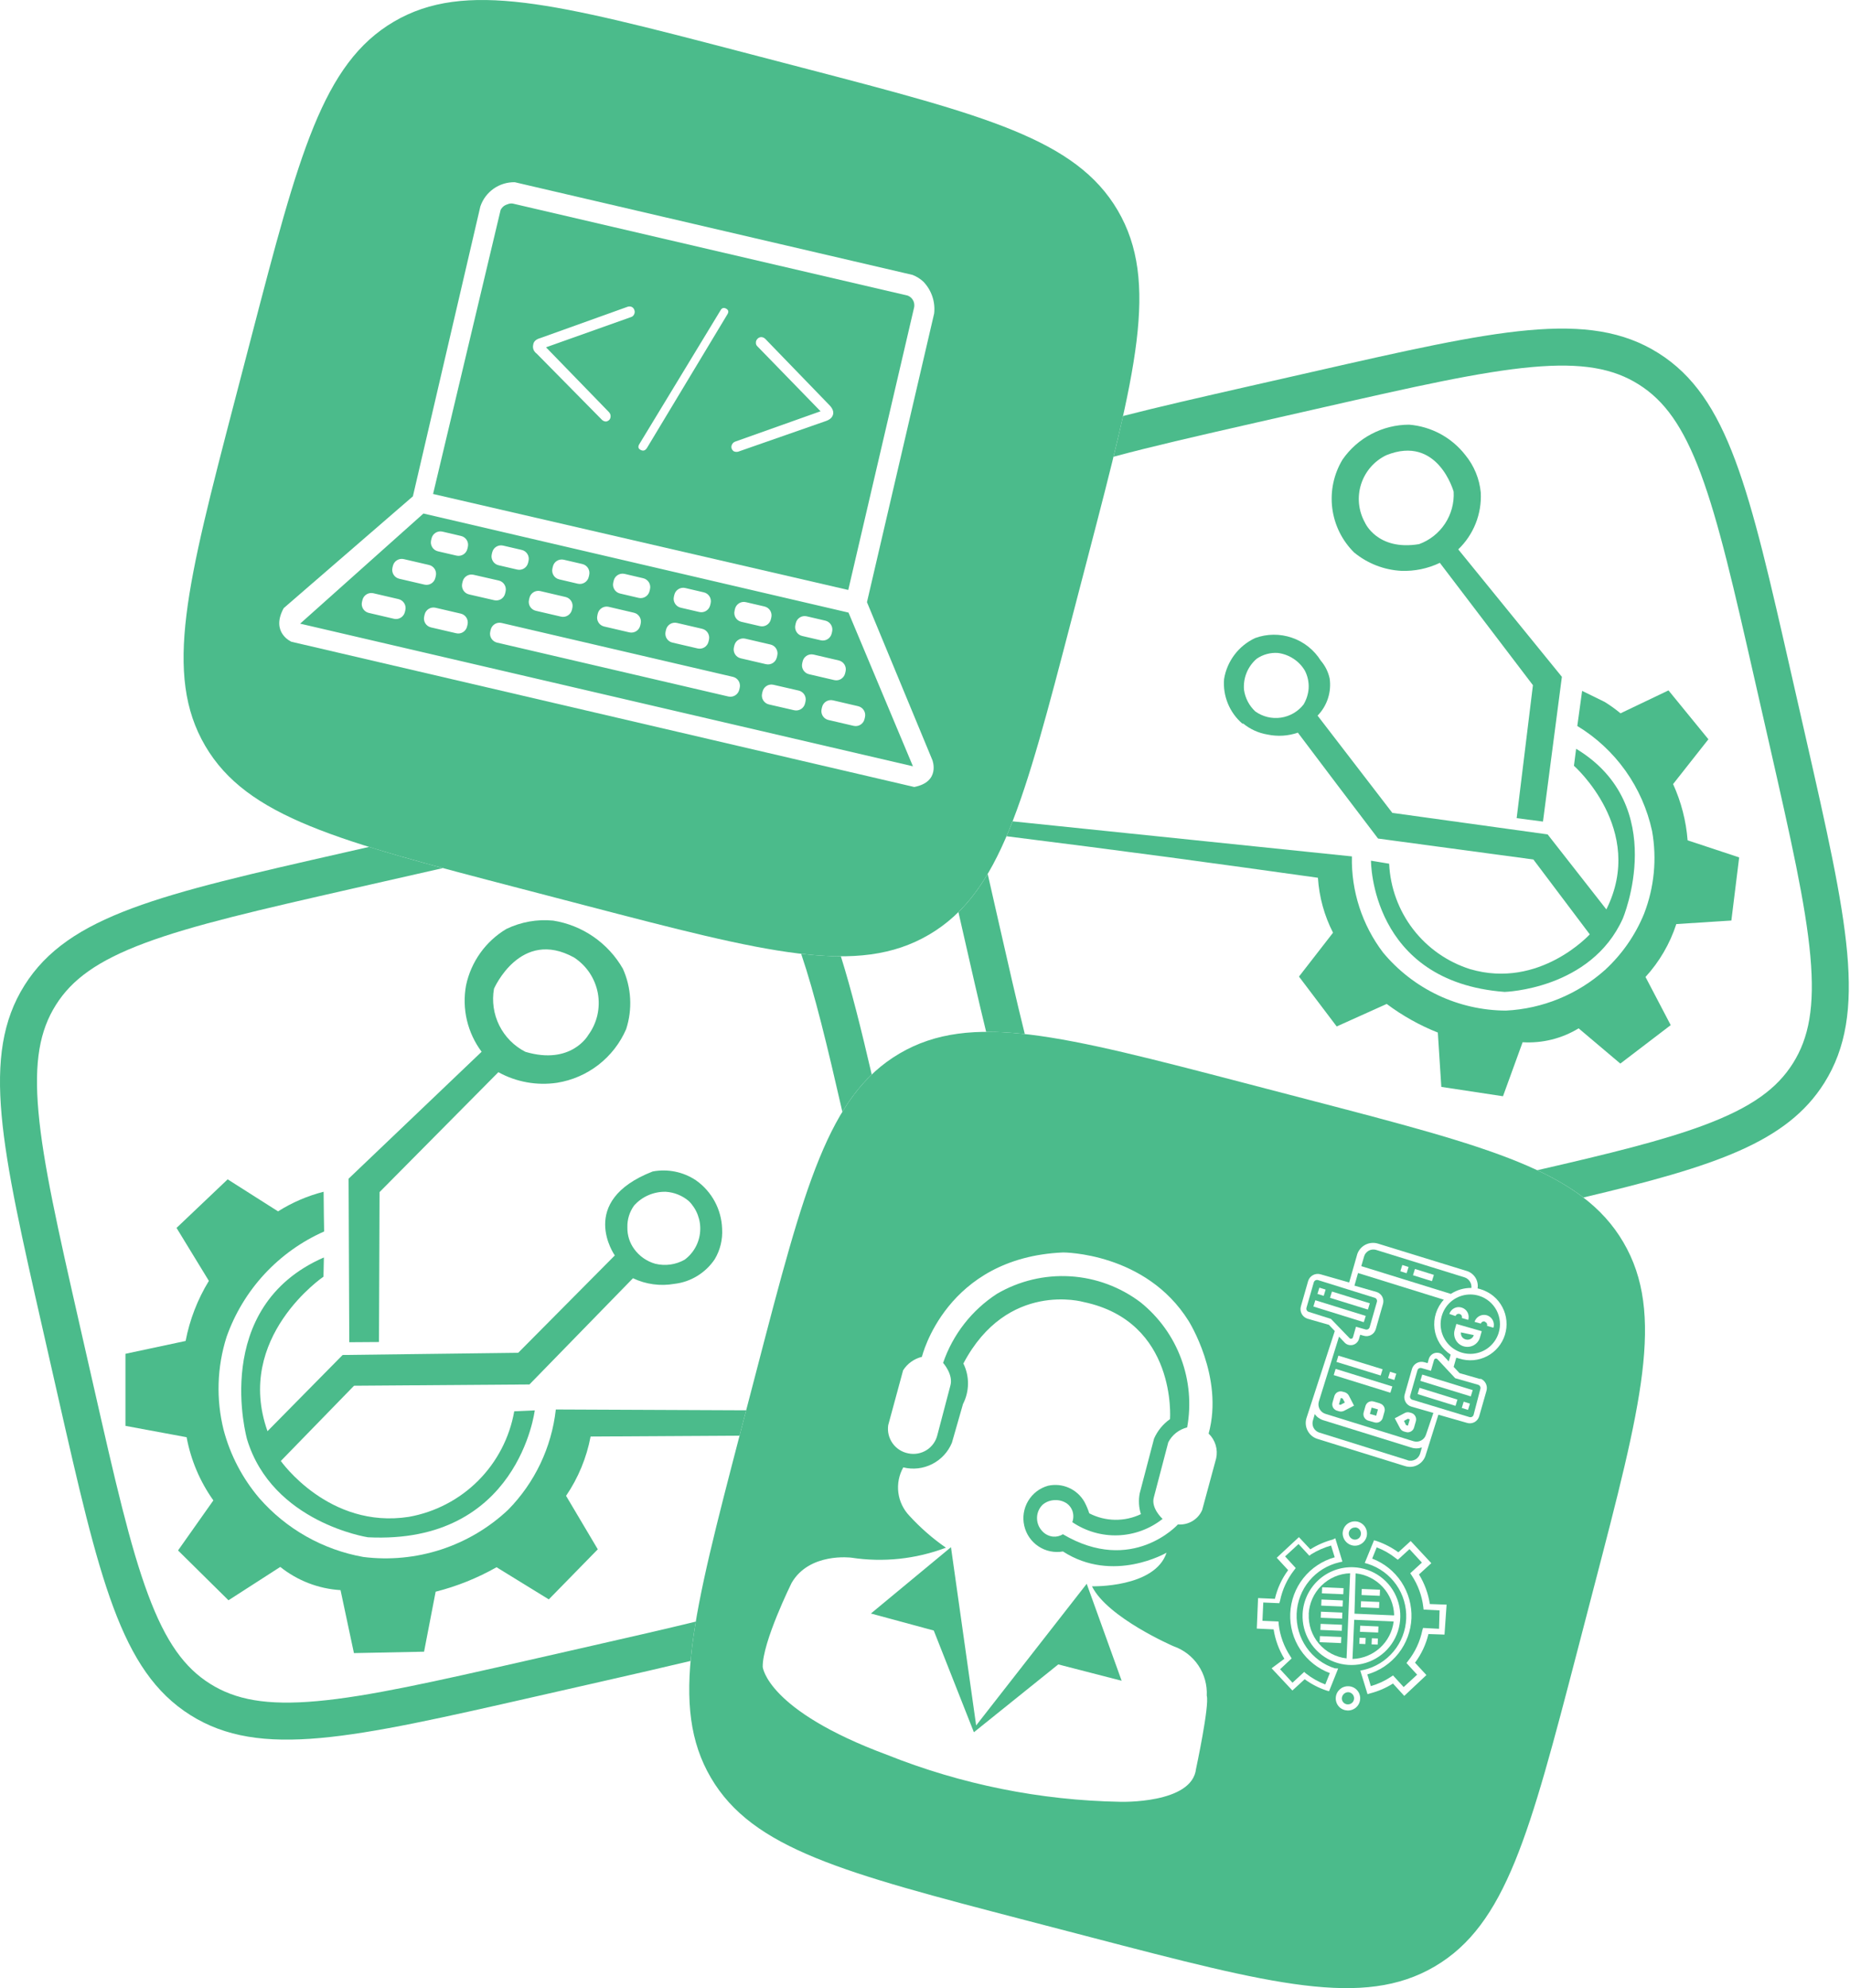
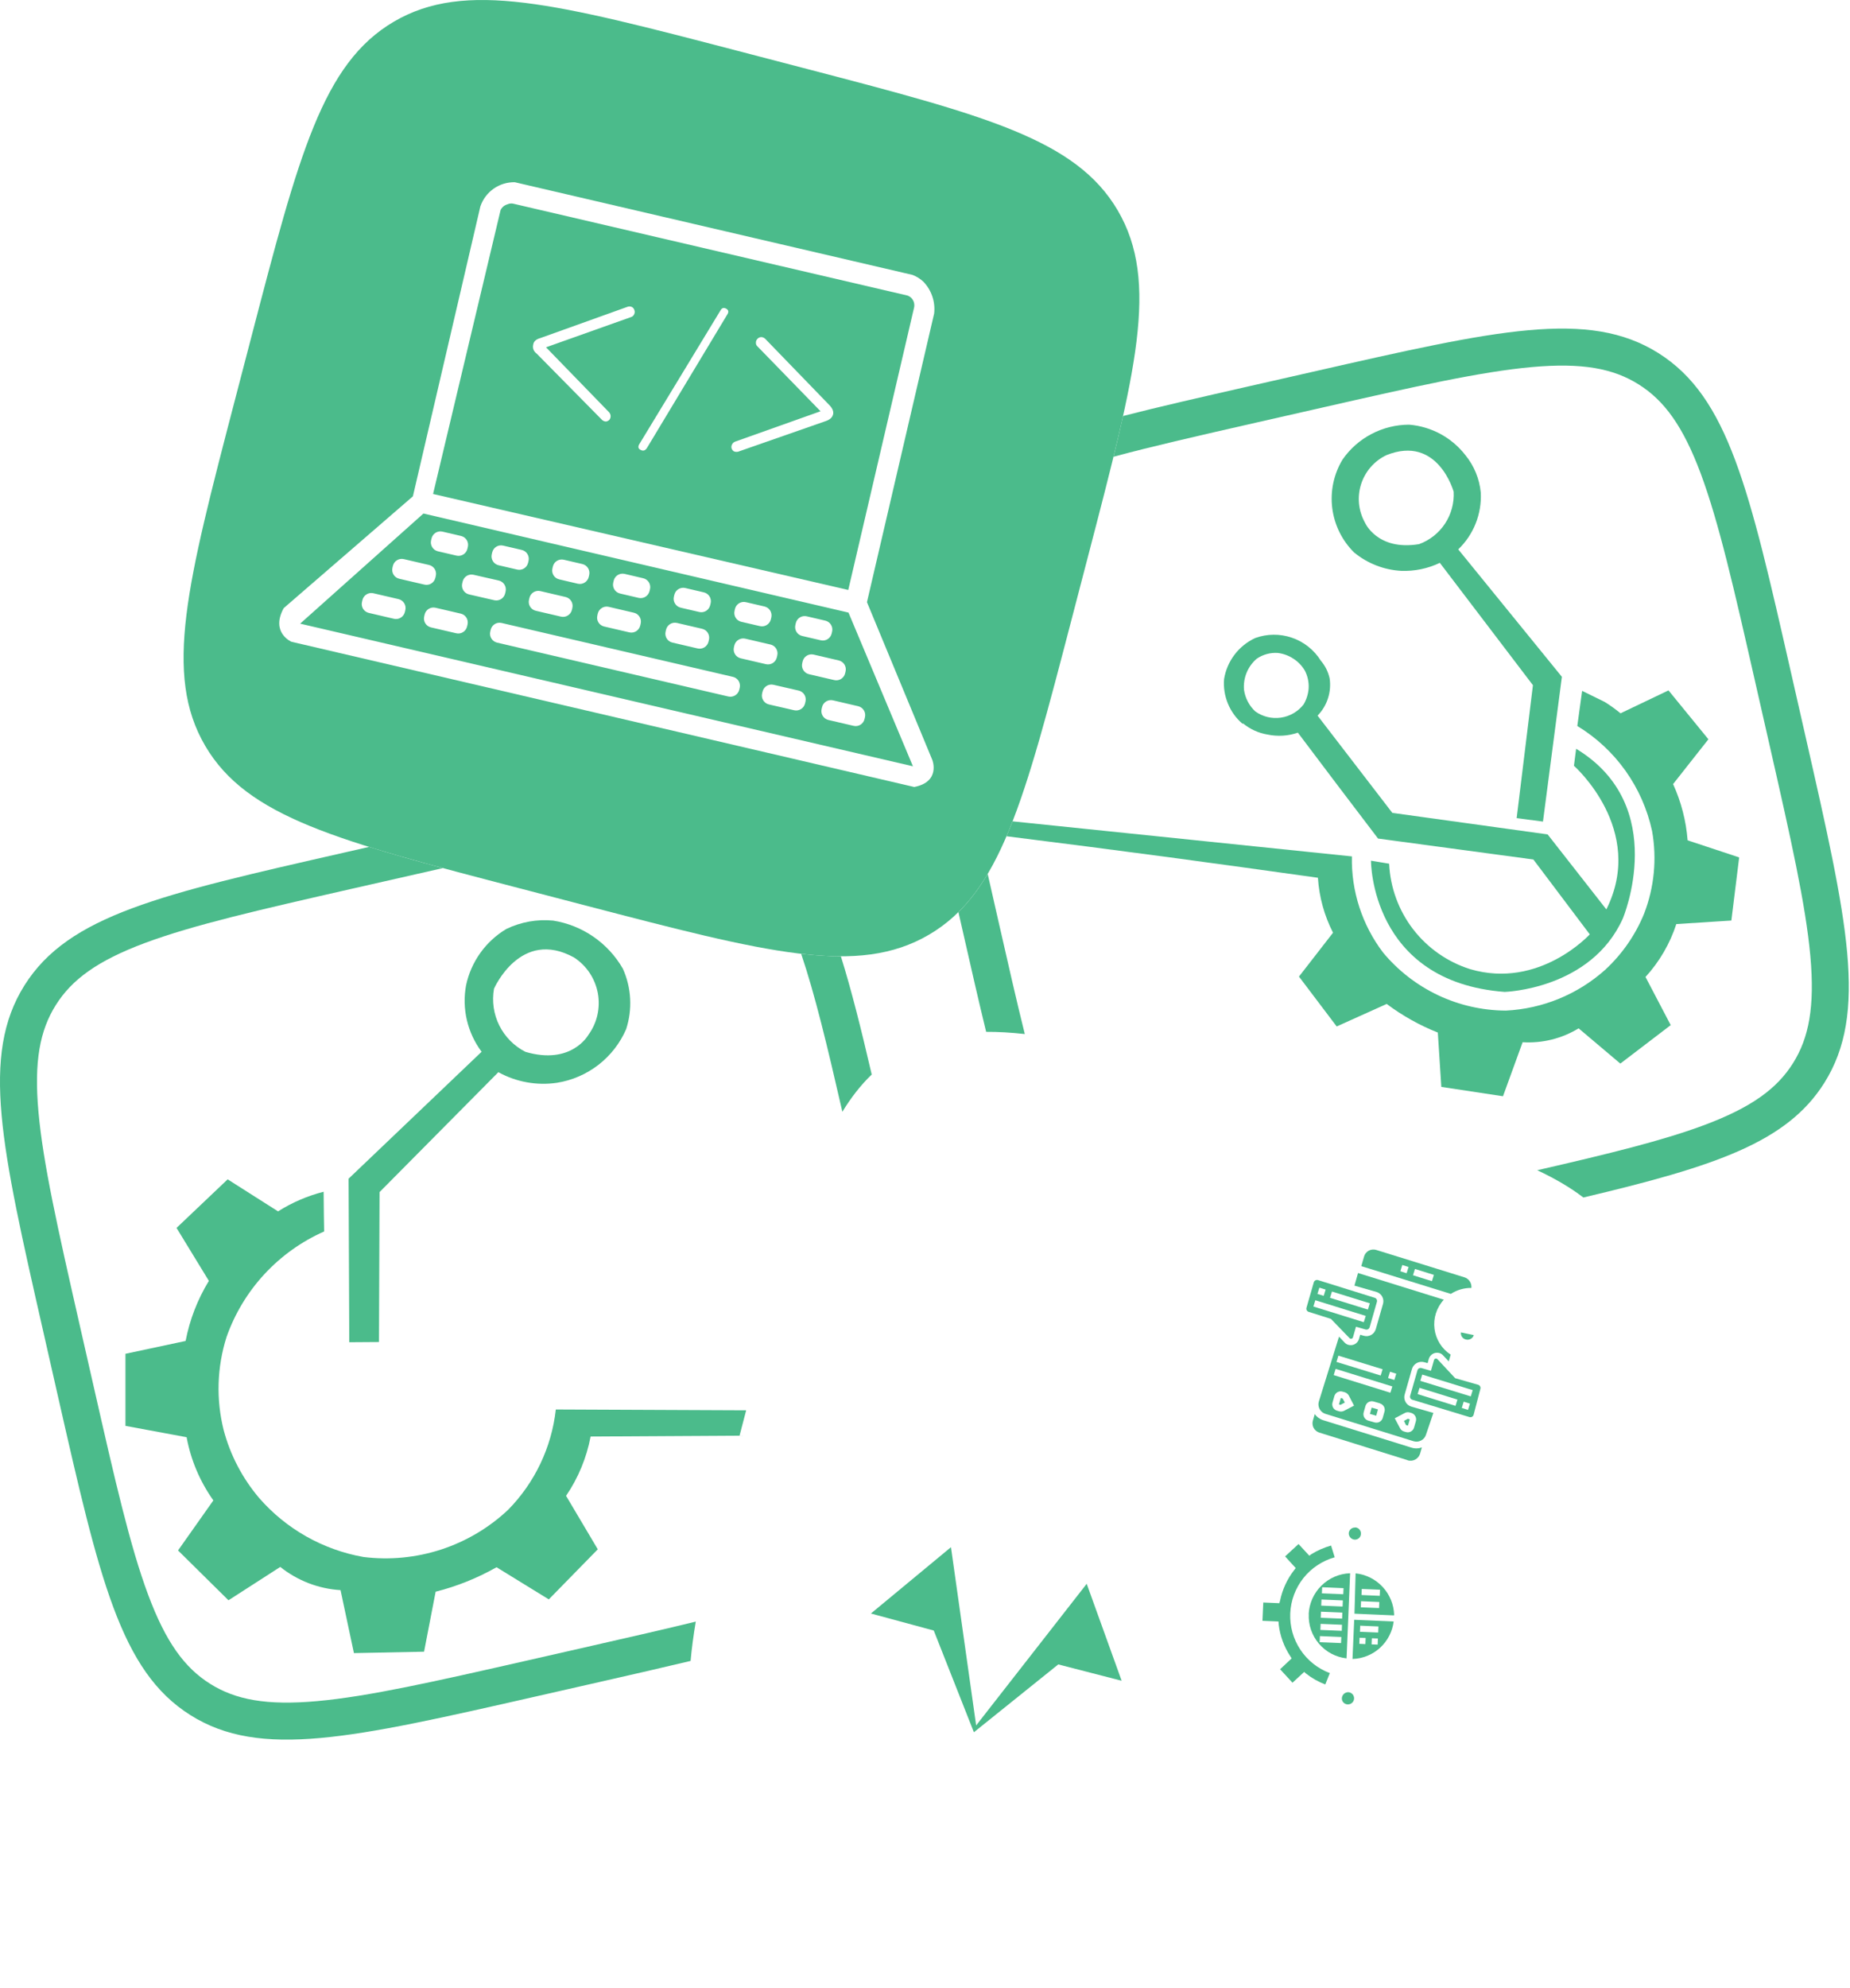
<svg xmlns="http://www.w3.org/2000/svg" width="54" height="58" viewBox="0 0 54 58" fill="none">
  <path d="M28.09 27.112L27.976 26.609C28.293 26.296 28.573 25.927 28.83 25.495L29.143 26.873C29.429 28.131 29.677 29.219 29.913 30.166C29.513 30.122 29.138 30.1 28.785 30.102C28.567 29.212 28.342 28.22 28.09 27.112Z" fill="#4BBB8B" />
  <path d="M46.217 34.935C50.077 34.022 52.162 33.321 53.249 31.593C54.535 29.55 53.926 26.872 52.709 21.516L52.278 19.622C51.06 14.266 50.452 11.588 48.409 10.302C46.367 9.016 43.689 9.625 38.333 10.843L36.439 11.273C35.046 11.59 33.834 11.866 32.781 12.136C32.697 12.513 32.604 12.909 32.502 13.325C33.64 13.018 35.011 12.705 36.678 12.326L38.572 11.896C41.28 11.28 43.206 10.845 44.711 10.709C46.185 10.576 47.093 10.749 47.834 11.216C48.575 11.682 49.124 12.427 49.642 13.813C50.17 15.229 50.61 17.154 51.225 19.861L51.656 21.755C52.272 24.463 52.707 26.389 52.843 27.894C52.975 29.368 52.802 30.276 52.336 31.017C51.869 31.759 51.125 32.307 49.738 32.825C48.538 33.273 46.971 33.657 44.871 34.139C45.389 34.382 45.835 34.642 46.217 34.935Z" fill="#4BBB8B" />
  <path d="M34.088 25.004C32.51 24.794 30.941 24.591 29.379 24.396C29.439 24.256 29.498 24.111 29.556 23.961L39.461 24.984C39.438 25.995 39.759 26.983 40.37 27.788C40.808 28.315 41.356 28.74 41.975 29.033C42.595 29.326 43.271 29.479 43.957 29.482C45.027 29.429 46.046 29.011 46.846 28.299C47.344 27.842 47.735 27.28 47.99 26.655C48.287 25.887 48.367 25.053 48.223 24.244C48.086 23.611 47.822 23.013 47.447 22.486C47.072 21.959 46.593 21.514 46.04 21.179L46.181 20.155L46.836 20.476C46.999 20.576 47.154 20.687 47.301 20.81L48.702 20.141L49.867 21.567L48.836 22.874C49.072 23.392 49.216 23.947 49.26 24.515L50.765 25.013L50.537 26.855L48.93 26.958C48.744 27.531 48.437 28.057 48.031 28.501L48.767 29.906L47.296 31.028L46.079 30C45.588 30.299 45.018 30.44 44.444 30.405L43.871 31.981L42.071 31.708L41.969 30.123C41.437 29.912 40.935 29.631 40.477 29.288L39.017 29.945L37.916 28.49L38.91 27.21C38.655 26.712 38.505 26.166 38.469 25.607C37.015 25.403 35.555 25.202 34.088 25.004Z" fill="#4BBB8B" />
  <path fill-rule="evenodd" clip-rule="evenodd" d="M36.287 21.107C36.492 21.275 36.737 21.386 36.998 21.429C37.293 21.491 37.599 21.472 37.884 21.374C38.661 22.407 39.441 23.436 40.224 24.463L44.758 25.074L46.404 27.258C46.404 27.258 44.939 28.867 42.912 28.273C42.251 28.064 41.669 27.657 41.246 27.107C40.824 26.557 40.58 25.89 40.548 25.197L40.018 25.109C40.018 25.109 39.999 28.641 43.918 28.937C43.918 28.937 46.435 28.868 47.368 26.798C47.368 26.798 48.76 23.506 46.006 21.844L45.942 22.34C45.942 22.34 48.055 24.201 46.888 26.53L45.174 24.342L40.641 23.714L38.459 20.877C38.597 20.735 38.701 20.563 38.762 20.375C38.823 20.186 38.84 19.986 38.811 19.79C38.769 19.599 38.68 19.421 38.552 19.272C38.356 18.959 38.059 18.723 37.71 18.604C37.362 18.484 36.982 18.488 36.636 18.614C36.399 18.725 36.193 18.891 36.035 19.099C35.877 19.308 35.772 19.551 35.73 19.809C35.709 20.053 35.748 20.299 35.841 20.525C35.934 20.752 36.08 20.953 36.266 21.113L36.287 21.107ZM36.68 19.219C36.861 19.094 37.08 19.033 37.3 19.049C37.462 19.069 37.616 19.126 37.752 19.215C37.889 19.303 38.003 19.422 38.086 19.561C38.171 19.723 38.209 19.905 38.198 20.087C38.185 20.25 38.135 20.408 38.052 20.549C37.889 20.759 37.651 20.898 37.387 20.936C37.124 20.974 36.856 20.909 36.64 20.754C36.463 20.588 36.347 20.367 36.312 20.127C36.297 19.957 36.322 19.787 36.386 19.629C36.45 19.471 36.551 19.331 36.68 19.219Z" fill="#4BBB8B" />
  <path fill-rule="evenodd" clip-rule="evenodd" d="M40.896 16.653C40.394 16.625 39.914 16.437 39.526 16.118C39.173 15.769 38.949 15.313 38.887 14.821C38.826 14.33 38.931 13.832 39.187 13.408C39.404 13.094 39.695 12.837 40.034 12.66C40.373 12.482 40.749 12.39 41.131 12.389C41.451 12.415 41.761 12.507 42.044 12.659C42.326 12.812 42.573 13.021 42.77 13.273C43.027 13.586 43.185 13.969 43.223 14.373C43.238 14.679 43.187 14.986 43.074 15.271C42.96 15.557 42.787 15.815 42.565 16.027L45.59 19.745L45.038 23.968L44.27 23.868L44.745 19.989L42.028 16.42C41.675 16.588 41.287 16.669 40.896 16.653ZM42.431 14.345C42.431 14.345 41.972 12.675 40.469 13.278C40.294 13.361 40.138 13.479 40.011 13.625C39.884 13.771 39.788 13.942 39.729 14.126C39.67 14.311 39.65 14.505 39.669 14.698C39.689 14.891 39.748 15.077 39.842 15.246C39.842 15.246 40.199 16.077 41.422 15.874C41.732 15.761 41.997 15.552 42.179 15.276C42.36 15.001 42.449 14.675 42.431 14.345Z" fill="#4BBB8B" />
  <path d="M10.036 24.875L10.773 24.707C11.42 24.909 12.136 25.111 12.928 25.325L10.275 25.927C7.568 26.543 5.643 26.983 4.227 27.511C2.84 28.029 2.096 28.578 1.63 29.319C1.163 30.06 0.99 30.968 1.123 32.442C1.258 33.947 1.694 35.873 2.309 38.581L2.74 40.474C3.356 43.182 3.795 45.107 4.324 46.523C4.841 47.91 5.39 48.654 6.131 49.12C6.872 49.587 7.781 49.76 9.255 49.627C10.76 49.492 12.685 49.056 15.393 48.441L17.287 48.01C18.426 47.751 19.427 47.523 20.309 47.307C20.241 47.713 20.19 48.094 20.158 48.454C19.362 48.645 18.487 48.844 17.526 49.063L15.633 49.493C10.276 50.711 7.598 51.32 5.556 50.034C3.514 48.748 2.905 46.07 1.687 40.714L1.257 38.82C0.039 33.464 -0.57 30.786 0.716 28.743C2.002 26.701 4.68 26.092 10.036 24.875Z" fill="#4BBB8B" />
  <path d="M25.445 31.347C25.132 30.002 24.847 28.863 24.544 27.898C24.182 27.898 23.797 27.873 23.385 27.825C23.783 28.998 24.143 30.492 24.588 32.434C24.846 32.012 25.127 31.652 25.445 31.347Z" fill="#4BBB8B" />
  <path d="M21.78 41.143L16.224 41.119C16.101 42.223 15.611 43.253 14.832 44.045C14.273 44.571 13.604 44.967 12.874 45.205C12.143 45.443 11.37 45.517 10.607 45.422C9.427 45.212 8.353 44.606 7.565 43.702C7.075 43.125 6.72 42.446 6.527 41.714C6.304 40.82 6.334 39.881 6.613 39.003C6.853 38.323 7.229 37.699 7.719 37.17C8.209 36.641 8.802 36.217 9.461 35.926C9.454 35.594 9.451 35.266 9.448 34.935L9.446 34.767C8.976 34.887 8.527 35.08 8.116 35.339L6.645 34.405L5.153 35.822L6.097 37.367C5.767 37.906 5.537 38.5 5.418 39.12L3.662 39.494L3.662 41.597L5.447 41.928C5.57 42.592 5.836 43.221 6.228 43.771L5.197 45.231C5.53 45.559 5.863 45.889 6.195 46.217L6.669 46.685L8.181 45.712C8.684 46.113 9.298 46.35 9.94 46.389L10.331 48.226L12.378 48.185L12.716 46.435C13.338 46.278 13.936 46.037 14.494 45.721L16.019 46.659L17.449 45.198L16.523 43.638C16.878 43.117 17.122 42.528 17.239 41.908L21.587 41.883C21.594 41.857 21.601 41.832 21.607 41.806L21.78 41.143Z" fill="#4BBB8B" />
-   <path fill-rule="evenodd" clip-rule="evenodd" d="M21.078 35.848C21.069 35.569 20.995 35.296 20.863 35.051C20.73 34.805 20.543 34.594 20.314 34.433C19.943 34.185 19.489 34.093 19.05 34.176C16.826 35.043 17.946 36.625 17.946 36.625L15.126 39.465L10.001 39.529L7.808 41.752C6.836 39.014 9.442 37.245 9.442 37.245L9.454 36.684C6.123 38.134 7.211 41.989 7.211 41.989C7.949 44.42 10.738 44.847 10.738 44.847C15.134 45.069 15.609 41.145 15.609 41.145L15.01 41.172C14.875 41.939 14.508 42.645 13.958 43.196C13.408 43.746 12.702 44.114 11.936 44.251C9.6 44.616 8.197 42.621 8.197 42.621L10.334 40.426L15.454 40.389L18.476 37.29C18.852 37.469 19.274 37.526 19.684 37.454C19.921 37.427 20.148 37.349 20.352 37.224C20.555 37.1 20.729 36.934 20.862 36.736C21.022 36.469 21.097 36.159 21.078 35.848ZM19.986 36.748C19.726 36.896 19.419 36.939 19.128 36.868C18.879 36.798 18.661 36.646 18.51 36.436C18.377 36.254 18.308 36.032 18.313 35.805C18.306 35.577 18.375 35.354 18.509 35.169C18.625 35.039 18.768 34.936 18.927 34.867C19.087 34.798 19.259 34.764 19.433 34.768C19.681 34.783 19.918 34.879 20.107 35.04C20.222 35.154 20.311 35.293 20.368 35.445C20.425 35.597 20.449 35.76 20.437 35.922C20.426 36.084 20.38 36.242 20.302 36.384C20.224 36.527 20.116 36.651 19.986 36.748Z" fill="#4BBB8B" />
  <path fill-rule="evenodd" clip-rule="evenodd" d="M17.323 27.328C17.675 27.571 17.968 27.889 18.181 28.26C18.431 28.815 18.465 29.444 18.277 30.023C18.1 30.432 17.822 30.79 17.469 31.064C17.116 31.337 16.7 31.518 16.259 31.588C15.67 31.675 15.069 31.567 14.547 31.279L11.079 34.777L11.062 39.151L10.195 39.157L10.175 34.386L14.058 30.683C13.853 30.409 13.707 30.095 13.628 29.761C13.55 29.428 13.542 29.081 13.604 28.744C13.676 28.404 13.818 28.083 14.02 27.8C14.222 27.517 14.481 27.279 14.779 27.101C15.204 26.896 15.678 26.811 16.147 26.857C16.57 26.924 16.971 27.085 17.323 27.328ZM15.336 30.685C16.678 31.083 17.172 30.194 17.172 30.194C17.299 30.021 17.389 29.824 17.437 29.614C17.484 29.405 17.489 29.188 17.451 28.977C17.412 28.766 17.331 28.565 17.213 28.386C17.094 28.207 16.94 28.054 16.761 27.936C15.192 27.066 14.419 28.845 14.419 28.845C14.355 29.209 14.409 29.585 14.574 29.916C14.739 30.247 15.006 30.517 15.336 30.685Z" fill="#4BBB8B" />
  <path d="M30.89 48.556L28.427 50.535L27.256 47.568L25.421 47.071L27.758 45.136L28.493 50.336L31.72 46.204L32.74 49.033L30.89 48.556Z" fill="#4BBB8B" />
  <path d="M43.019 38.949C43.012 38.973 43 38.995 42.984 39.015C42.968 39.034 42.948 39.05 42.925 39.062C42.903 39.073 42.879 39.081 42.854 39.083C42.829 39.085 42.803 39.082 42.779 39.075C42.736 39.063 42.698 39.036 42.673 38.998C42.648 38.96 42.638 38.915 42.644 38.87L43.019 38.949Z" fill="#4BBB8B" />
-   <path fill-rule="evenodd" clip-rule="evenodd" d="M43.744 38.886C43.693 39.05 43.595 39.195 43.462 39.303C43.329 39.411 43.166 39.477 42.995 39.493C42.825 39.508 42.653 39.473 42.502 39.391C42.352 39.309 42.229 39.184 42.149 39.032C42.07 38.88 42.037 38.708 42.055 38.538C42.074 38.367 42.142 38.206 42.252 38.074C42.362 37.943 42.508 37.847 42.673 37.799C42.838 37.751 43.013 37.752 43.176 37.804C43.395 37.873 43.577 38.025 43.684 38.228C43.79 38.431 43.812 38.667 43.744 38.886ZM42.463 38.79C42.448 38.838 42.442 38.89 42.447 38.94C42.451 38.991 42.466 39.04 42.489 39.085C42.513 39.13 42.545 39.17 42.584 39.203C42.624 39.236 42.669 39.26 42.717 39.275C42.814 39.305 42.918 39.296 43.008 39.25C43.097 39.204 43.165 39.124 43.196 39.028L43.251 38.835L42.51 38.623L42.463 38.79ZM43.376 38.58C43.366 38.572 43.355 38.566 43.343 38.563L43.346 38.554C43.334 38.55 43.321 38.549 43.309 38.549C43.296 38.55 43.284 38.553 43.273 38.559C43.261 38.565 43.251 38.572 43.243 38.582C43.235 38.591 43.228 38.602 43.224 38.614L43.04 38.562C43.064 38.489 43.115 38.428 43.183 38.392C43.251 38.357 43.33 38.349 43.403 38.371C43.476 38.395 43.537 38.446 43.572 38.514C43.608 38.582 43.615 38.661 43.593 38.734L43.405 38.68C43.409 38.669 43.41 38.656 43.409 38.644C43.408 38.631 43.405 38.619 43.399 38.608C43.393 38.597 43.386 38.588 43.376 38.58ZM42.486 38.393C42.49 38.382 42.496 38.37 42.505 38.361C42.513 38.352 42.523 38.344 42.534 38.338C42.546 38.333 42.558 38.329 42.571 38.328C42.583 38.328 42.596 38.329 42.608 38.333C42.62 38.337 42.631 38.343 42.64 38.35C42.65 38.358 42.658 38.368 42.663 38.379C42.669 38.39 42.673 38.402 42.674 38.414C42.675 38.426 42.673 38.439 42.669 38.45L42.857 38.505C42.868 38.468 42.872 38.431 42.868 38.393C42.865 38.355 42.854 38.319 42.836 38.286C42.818 38.252 42.794 38.223 42.765 38.199C42.736 38.175 42.702 38.157 42.666 38.146C42.63 38.135 42.592 38.13 42.555 38.133C42.517 38.136 42.48 38.147 42.447 38.164C42.413 38.181 42.383 38.205 42.359 38.234C42.335 38.263 42.316 38.296 42.305 38.332L42.486 38.393Z" fill="#4BBB8B" />
  <path fill-rule="evenodd" clip-rule="evenodd" d="M40.169 36.464L42.748 37.264C42.812 37.284 42.867 37.326 42.903 37.383C42.94 37.439 42.956 37.506 42.949 37.573C42.736 37.57 42.527 37.631 42.349 37.747L39.735 36.937L39.816 36.657C39.826 36.62 39.843 36.587 39.867 36.557C39.891 36.528 39.921 36.503 39.954 36.485C39.987 36.467 40.024 36.456 40.062 36.453C40.1 36.45 40.138 36.454 40.174 36.465L40.169 36.464ZM41.244 37.203L41.301 37.02L41.854 37.192L41.797 37.375L41.244 37.203ZM40.932 36.904L40.875 37.087L41.058 37.144L41.115 36.961L40.932 36.904Z" fill="#4BBB8B" />
  <path fill-rule="evenodd" clip-rule="evenodd" d="M38.197 38.27C38.185 38.267 38.174 38.26 38.164 38.252C38.155 38.243 38.147 38.233 38.141 38.222C38.136 38.211 38.133 38.199 38.132 38.186C38.131 38.173 38.133 38.161 38.136 38.149L38.349 37.408C38.357 37.384 38.374 37.363 38.397 37.351C38.42 37.339 38.447 37.337 38.471 37.344L40.126 37.86C40.15 37.867 40.171 37.883 40.183 37.906C40.195 37.928 40.198 37.954 40.191 37.978L39.979 38.719C39.972 38.743 39.956 38.764 39.934 38.776C39.911 38.789 39.885 38.792 39.861 38.785L39.58 38.705L39.49 39.02C39.486 39.029 39.48 39.037 39.473 39.043C39.466 39.049 39.457 39.053 39.447 39.055C39.438 39.057 39.428 39.057 39.419 39.054C39.41 39.052 39.401 39.047 39.394 39.04L38.849 38.476L38.197 38.27ZM38.512 37.565L38.455 37.747L38.638 37.804L38.694 37.621L38.512 37.565ZM38.822 37.861L38.879 37.678L39.984 38.021L39.928 38.204L38.822 37.861ZM38.393 37.932L38.337 38.115L39.808 38.572L39.865 38.389L38.393 37.932Z" fill="#4BBB8B" />
  <path d="M41.088 42.598L38.516 41.795C38.479 41.785 38.445 41.767 38.416 41.743C38.386 41.719 38.362 41.69 38.344 41.656C38.326 41.623 38.315 41.586 38.312 41.548C38.308 41.511 38.312 41.473 38.324 41.437L38.377 41.253C38.437 41.338 38.524 41.401 38.624 41.432L41.198 42.231C41.298 42.264 41.406 42.261 41.504 42.224L41.45 42.412C41.426 42.485 41.375 42.546 41.307 42.581C41.239 42.617 41.16 42.624 41.087 42.602L41.088 42.598Z" fill="#4BBB8B" />
  <path d="M39.083 40.971L39.127 40.984L39.255 40.916L39.19 40.798L39.137 40.783L39.083 40.971Z" fill="#4BBB8B" />
  <path d="M39.986 41.248L40.038 41.064L40.222 41.117L40.17 41.301L39.986 41.248Z" fill="#4BBB8B" />
  <path d="M41.15 41.406L41.093 41.39L40.98 41.452L41.04 41.574L41.097 41.59L41.15 41.406Z" fill="#4BBB8B" />
  <path fill-rule="evenodd" clip-rule="evenodd" d="M41.623 41.855C41.6 41.928 41.549 41.989 41.481 42.024C41.413 42.06 41.334 42.067 41.261 42.045L38.687 41.246C38.614 41.223 38.553 41.172 38.517 41.104C38.482 41.036 38.474 40.957 38.497 40.884L39.085 38.994L39.245 39.163C39.274 39.196 39.312 39.219 39.353 39.232C39.416 39.252 39.484 39.245 39.542 39.215C39.601 39.185 39.645 39.133 39.665 39.07L39.703 38.939L39.799 38.966C39.836 38.978 39.873 38.982 39.911 38.979C39.949 38.975 39.986 38.964 40.019 38.947C40.053 38.929 40.082 38.904 40.106 38.875C40.13 38.845 40.147 38.811 40.158 38.775L40.37 38.034C40.389 37.964 40.38 37.889 40.345 37.825C40.31 37.762 40.252 37.714 40.183 37.692L39.535 37.506L39.64 37.138L42.144 37.916C42.039 38.029 41.961 38.164 41.914 38.31C41.867 38.456 41.853 38.611 41.872 38.764C41.891 38.917 41.943 39.063 42.025 39.194C42.106 39.324 42.215 39.435 42.344 39.519L42.288 39.717L42.124 39.542C42.096 39.51 42.06 39.486 42.02 39.474C41.958 39.455 41.889 39.461 41.831 39.491C41.773 39.522 41.729 39.574 41.708 39.636L41.671 39.767L41.579 39.741C41.505 39.719 41.426 39.726 41.358 39.762C41.291 39.798 41.239 39.858 41.216 39.931L41.004 40.672C40.992 40.708 40.988 40.746 40.991 40.783C40.994 40.821 41.005 40.858 41.022 40.891C41.039 40.925 41.063 40.955 41.092 40.979C41.121 41.004 41.154 41.022 41.19 41.033L41.839 41.219L41.623 41.855ZM39.19 40.599L39.256 40.617C39.304 40.634 39.345 40.667 39.371 40.712L39.523 41.007L39.234 41.157C39.189 41.18 39.137 41.185 39.088 41.172L39.031 41.155C39.005 41.149 38.982 41.137 38.962 41.121C38.941 41.105 38.924 41.086 38.911 41.063C38.899 41.04 38.891 41.015 38.888 40.989C38.886 40.964 38.888 40.938 38.896 40.913L38.95 40.724C38.958 40.7 38.97 40.678 38.986 40.659C39.002 40.639 39.022 40.623 39.044 40.612C39.066 40.6 39.091 40.593 39.116 40.591C39.141 40.589 39.166 40.591 39.19 40.599ZM40.282 40.94L40.098 40.887C40.074 40.88 40.049 40.877 40.024 40.879C39.999 40.882 39.975 40.889 39.952 40.9C39.93 40.912 39.91 40.928 39.894 40.947C39.878 40.967 39.866 40.989 39.858 41.013L39.806 41.197C39.791 41.246 39.795 41.299 39.818 41.344C39.842 41.39 39.882 41.425 39.93 41.441L40.119 41.495C40.143 41.503 40.168 41.505 40.193 41.503C40.218 41.501 40.242 41.494 40.265 41.482C40.287 41.47 40.307 41.454 40.323 41.435C40.339 41.416 40.351 41.394 40.359 41.37L40.411 41.185C40.419 41.161 40.422 41.135 40.419 41.11C40.417 41.085 40.409 41.06 40.397 41.037C40.385 41.015 40.368 40.995 40.349 40.979C40.329 40.963 40.306 40.951 40.281 40.944L40.282 40.94ZM40.866 41.666L40.712 41.376L41.003 41.222C41.025 41.21 41.05 41.202 41.075 41.2C41.1 41.197 41.126 41.2 41.15 41.207L41.202 41.222C41.251 41.238 41.291 41.273 41.314 41.319C41.338 41.364 41.342 41.417 41.327 41.466L41.274 41.65C41.267 41.674 41.254 41.697 41.238 41.716C41.222 41.735 41.203 41.751 41.18 41.763C41.158 41.775 41.133 41.782 41.108 41.784C41.083 41.786 41.058 41.784 41.034 41.776L40.977 41.76C40.953 41.752 40.931 41.74 40.912 41.724C40.893 41.708 40.878 41.689 40.866 41.666ZM39.011 39.731L39.067 39.548L40.357 39.945L40.301 40.128L39.011 39.731ZM40.574 40.018L40.517 40.201L40.7 40.258L40.756 40.075L40.574 40.018ZM38.93 40.116L38.986 39.934L40.641 40.447L40.584 40.63L38.93 40.116Z" fill="#4BBB8B" />
  <path fill-rule="evenodd" clip-rule="evenodd" d="M43.013 41.276C43.006 41.3 42.989 41.321 42.967 41.333C42.945 41.345 42.919 41.348 42.894 41.341L41.223 40.834C41.211 40.831 41.2 40.825 41.191 40.817C41.181 40.81 41.173 40.8 41.167 40.789C41.162 40.778 41.158 40.766 41.157 40.754C41.156 40.741 41.158 40.729 41.162 40.717L41.374 39.977C41.381 39.952 41.397 39.931 41.419 39.919C41.442 39.907 41.468 39.904 41.492 39.911L41.768 39.99L41.86 39.67C41.864 39.661 41.869 39.653 41.877 39.647C41.884 39.641 41.893 39.637 41.903 39.635C41.912 39.633 41.922 39.633 41.931 39.636C41.94 39.638 41.949 39.643 41.956 39.65L42.475 40.206L43.145 40.398C43.17 40.405 43.19 40.422 43.203 40.444C43.215 40.466 43.218 40.492 43.211 40.517L43.013 41.276ZM42.668 41.074L42.724 40.891L42.907 40.948L42.85 41.131L42.668 41.074ZM41.435 40.487L41.379 40.67L42.485 41.013L42.541 40.83L41.435 40.487ZM41.458 40.284L41.514 40.101L42.987 40.554L42.931 40.737L41.458 40.284Z" fill="#4BBB8B" />
-   <path d="M41.537 47.492L42.004 47.517L42.02 46.98L41.553 46.956L41.545 46.883C41.506 46.553 41.39 46.237 41.207 45.961L41.164 45.896L41.504 45.586L41.142 45.193L40.802 45.503L40.739 45.457C40.572 45.324 40.385 45.217 40.185 45.142L40.053 45.469C40.402 45.602 40.701 45.842 40.907 46.154C41.112 46.467 41.214 46.836 41.199 47.209C41.183 47.583 41.05 47.942 40.819 48.236C40.588 48.53 40.27 48.744 39.911 48.847L40.013 49.189C40.22 49.13 40.417 49.039 40.597 48.92L40.661 48.877L40.972 49.217L41.365 48.856L41.054 48.516L41.099 48.457C41.305 48.197 41.448 47.892 41.516 47.566L41.537 47.492Z" fill="#4BBB8B" />
  <path d="M38.684 49.141C38.483 49.065 38.294 48.958 38.125 48.825L38.068 48.775L37.727 49.09L37.365 48.697L37.702 48.381L37.663 48.318C37.48 48.041 37.364 47.725 37.325 47.396L37.318 47.304L36.85 47.284L36.874 46.75L37.343 46.77L37.364 46.696C37.431 46.371 37.572 46.065 37.776 45.804L37.821 45.745L37.511 45.405L37.903 45.044L38.218 45.385L38.278 45.34C38.458 45.23 38.651 45.145 38.853 45.088L38.959 45.431C38.598 45.532 38.277 45.745 38.044 46.039C37.811 46.333 37.677 46.694 37.661 47.069C37.646 47.444 37.749 47.814 37.957 48.127C38.164 48.439 38.465 48.678 38.817 48.809L38.684 49.141Z" fill="#4BBB8B" />
  <path fill-rule="evenodd" clip-rule="evenodd" d="M38.571 46.258C38.346 46.479 38.214 46.777 38.199 47.092L38.202 47.083C38.186 47.399 38.292 47.709 38.497 47.95C38.702 48.191 38.991 48.345 39.305 48.38L39.409 45.897C39.094 45.907 38.795 46.036 38.571 46.258ZM39.217 46.332L38.593 46.305L38.585 46.483L39.209 46.509L39.217 46.332ZM38.573 46.663L39.197 46.689L39.189 46.867L38.565 46.841L38.573 46.663ZM39.182 47.044L38.558 47.018L38.551 47.195L39.175 47.221L39.182 47.044ZM38.548 47.373L39.172 47.399L39.165 47.576L38.541 47.55L38.548 47.373ZM39.152 47.756L38.528 47.73L38.52 47.908L39.144 47.934L39.152 47.756Z" fill="#4BBB8B" />
  <path fill-rule="evenodd" clip-rule="evenodd" d="M39.528 47.254L39.478 48.406L39.481 48.397C39.778 48.388 40.062 48.272 40.282 48.072C40.502 47.871 40.643 47.599 40.68 47.304L39.528 47.254ZM40.236 47.449L39.703 47.426L39.695 47.604L40.228 47.626L40.236 47.449ZM39.685 47.778L39.862 47.785L39.855 47.963L39.677 47.955L39.685 47.778ZM40.043 47.793L40.22 47.8L40.213 47.978L40.035 47.971L40.043 47.793Z" fill="#4BBB8B" />
  <path fill-rule="evenodd" clip-rule="evenodd" d="M39.536 47.076L40.688 47.126L40.694 47.108C40.683 46.805 40.564 46.516 40.357 46.294C40.151 46.072 39.871 45.932 39.569 45.9L39.536 47.076ZM40.282 46.377L39.749 46.355L39.741 46.532L40.274 46.555L40.282 46.377ZM39.728 46.712L40.261 46.735L40.254 46.912L39.721 46.89L39.728 46.712Z" fill="#4BBB8B" />
  <path d="M39.555 44.559C39.578 44.56 39.601 44.565 39.623 44.575C39.644 44.585 39.663 44.599 39.678 44.616C39.694 44.634 39.706 44.654 39.714 44.676C39.722 44.698 39.726 44.721 39.725 44.745C39.724 44.768 39.719 44.791 39.71 44.812C39.701 44.834 39.687 44.853 39.67 44.869C39.653 44.885 39.633 44.897 39.611 44.905C39.589 44.913 39.566 44.917 39.543 44.916C39.495 44.913 39.45 44.892 39.418 44.857C39.385 44.822 39.368 44.776 39.369 44.728C39.372 44.682 39.393 44.639 39.428 44.608C39.462 44.577 39.508 44.561 39.554 44.563L39.555 44.559Z" fill="#4BBB8B" />
  <path d="M39.271 49.707C39.292 49.717 39.315 49.722 39.338 49.722C39.362 49.723 39.385 49.719 39.407 49.712C39.429 49.704 39.449 49.691 39.467 49.676C39.484 49.66 39.498 49.641 39.508 49.62C39.518 49.599 39.523 49.576 39.525 49.552C39.526 49.529 39.522 49.506 39.514 49.484C39.506 49.462 39.494 49.441 39.478 49.424C39.462 49.407 39.444 49.393 39.422 49.383C39.401 49.373 39.378 49.367 39.355 49.366C39.307 49.366 39.262 49.384 39.227 49.416C39.192 49.449 39.171 49.493 39.168 49.54C39.166 49.563 39.17 49.587 39.178 49.609C39.186 49.63 39.198 49.651 39.214 49.667C39.23 49.684 39.249 49.698 39.271 49.707Z" fill="#4BBB8B" />
-   <path fill-rule="evenodd" clip-rule="evenodd" d="M26.258 30.733C24.176 31.954 23.483 34.611 22.097 39.927L21.607 41.806C20.222 47.121 19.529 49.779 20.75 51.861C21.97 53.942 24.628 54.635 29.943 56.021L31.823 56.511C37.138 57.897 39.795 58.589 41.877 57.369C43.959 56.148 44.652 53.49 46.038 48.175L46.527 46.296C47.913 40.98 48.606 38.323 47.385 36.241C46.164 34.159 43.507 33.467 38.191 32.081L36.312 31.591C30.997 30.205 28.339 29.512 26.258 30.733ZM32.633 44.79C32.16 44.807 31.693 44.672 31.3 44.406C31.338 44.3 31.339 44.185 31.304 44.079C31.273 43.992 31.217 43.917 31.143 43.862C31.041 43.793 30.92 43.758 30.797 43.763C30.662 43.764 30.532 43.812 30.43 43.9C30.331 43.999 30.273 44.132 30.27 44.273C30.266 44.413 30.316 44.549 30.409 44.653C30.491 44.751 30.607 44.813 30.734 44.827C30.836 44.837 30.938 44.813 31.024 44.758C33.048 45.954 34.383 44.472 34.383 44.472C34.529 44.485 34.677 44.451 34.804 44.376C34.931 44.301 35.031 44.188 35.09 44.053L35.499 42.544C35.527 42.415 35.522 42.281 35.483 42.154C35.445 42.028 35.374 41.913 35.279 41.822C35.732 40.173 34.693 38.534 34.693 38.534C33.44 36.534 31.034 36.538 31.034 36.538C27.602 36.684 26.91 39.583 26.91 39.583C26.683 39.639 26.487 39.779 26.361 39.976L25.926 41.577C25.899 41.763 25.945 41.953 26.054 42.106C26.163 42.259 26.327 42.364 26.511 42.399C26.695 42.438 26.886 42.404 27.045 42.305C27.204 42.205 27.317 42.047 27.361 41.865L27.738 40.432C27.838 40.1 27.528 39.76 27.528 39.76C27.812 38.931 28.366 38.221 29.101 37.744C29.747 37.367 30.49 37.189 31.237 37.234C31.983 37.279 32.7 37.544 33.296 37.996C33.829 38.426 34.237 38.991 34.475 39.633C34.714 40.275 34.775 40.969 34.652 41.642C34.534 41.672 34.425 41.725 34.329 41.8C34.234 41.875 34.156 41.97 34.101 42.077L33.682 43.674C33.584 43.997 33.935 44.311 33.935 44.311C33.563 44.605 33.107 44.773 32.633 44.79ZM34.911 51.604C34.911 51.604 35.308 49.754 35.224 49.469C35.24 49.156 35.154 48.845 34.979 48.585C34.804 48.324 34.549 48.128 34.252 48.025C34.252 48.025 32.324 47.193 31.874 46.277C31.874 46.277 33.709 46.328 34.051 45.297C34.051 45.297 32.492 46.207 31.027 45.261C30.778 45.305 30.522 45.252 30.312 45.112C30.101 44.972 29.953 44.757 29.897 44.511C29.84 44.264 29.881 44.006 30.01 43.789C30.139 43.572 30.346 43.412 30.59 43.344C30.794 43.298 31.008 43.319 31.2 43.404C31.391 43.489 31.551 43.633 31.654 43.815C31.711 43.922 31.758 44.034 31.796 44.149C32.028 44.269 32.285 44.333 32.546 44.337C32.807 44.341 33.066 44.285 33.302 44.172C33.24 43.976 33.228 43.767 33.267 43.565L33.686 41.968C33.787 41.74 33.948 41.543 34.152 41.4C34.152 41.4 34.365 38.554 31.626 37.983C31.626 37.983 29.404 37.347 28.12 39.778C28.211 39.962 28.257 40.165 28.255 40.37C28.253 40.575 28.203 40.777 28.109 40.96L27.785 42.091C27.673 42.36 27.469 42.58 27.208 42.712C26.948 42.844 26.649 42.878 26.366 42.808C26.24 43.032 26.19 43.29 26.222 43.544C26.254 43.798 26.368 44.035 26.545 44.22C26.865 44.569 27.222 44.882 27.611 45.151C26.73 45.484 25.779 45.584 24.849 45.442C24.849 45.442 23.624 45.281 23.105 46.181C23.105 46.181 22.251 47.909 22.263 48.628C22.263 48.628 22.376 49.889 25.887 51.192C28.057 52.058 30.366 52.523 32.702 52.564C32.702 52.564 34.798 52.629 34.911 51.604ZM43.225 40.236L42.602 40.058L42.431 39.876L42.508 39.609L42.6 39.635C42.733 39.677 42.872 39.692 43.011 39.68C43.149 39.668 43.284 39.628 43.407 39.564C43.53 39.5 43.639 39.412 43.728 39.305C43.818 39.199 43.885 39.076 43.927 38.943C43.968 38.811 43.984 38.671 43.971 38.533C43.959 38.394 43.92 38.26 43.855 38.137C43.791 38.013 43.703 37.904 43.597 37.815C43.49 37.726 43.367 37.658 43.235 37.617C43.2 37.604 43.165 37.594 43.13 37.587C43.147 37.476 43.124 37.363 43.063 37.268C43.003 37.174 42.91 37.105 42.802 37.075L40.218 36.279C40.098 36.243 39.969 36.255 39.858 36.311C39.747 36.367 39.661 36.464 39.619 36.582L39.381 37.414L38.548 37.176C38.474 37.154 38.395 37.161 38.328 37.197C38.26 37.232 38.209 37.293 38.185 37.366L37.973 38.107C37.951 38.18 37.958 38.259 37.994 38.327C38.029 38.395 38.09 38.446 38.163 38.47L38.79 38.649L38.961 38.831L38.134 41.373C38.098 41.492 38.109 41.621 38.166 41.732C38.222 41.844 38.319 41.929 38.437 41.971L41.011 42.77C41.13 42.808 41.26 42.798 41.372 42.741C41.484 42.684 41.569 42.586 41.609 42.467L41.985 41.271L42.818 41.509C42.854 41.52 42.892 41.525 42.93 41.521C42.967 41.518 43.004 41.507 43.038 41.489C43.071 41.471 43.1 41.447 43.124 41.417C43.148 41.388 43.166 41.354 43.176 41.318L43.388 40.577C43.41 40.504 43.403 40.424 43.367 40.356C43.332 40.289 43.271 40.237 43.198 40.214L43.225 40.236ZM41.419 45.931C41.581 46.195 41.689 46.489 41.736 46.795L42.225 46.812L42.164 47.686L41.695 47.67C41.623 47.972 41.489 48.257 41.303 48.506L41.636 48.867L40.989 49.474L40.66 49.114C40.456 49.242 40.233 49.339 40 49.399L39.917 49.423L39.706 48.736L39.802 48.717C40.145 48.638 40.452 48.448 40.677 48.178C40.902 47.907 41.032 47.57 41.046 47.218C41.06 46.867 40.959 46.52 40.757 46.232C40.555 45.944 40.264 45.73 39.928 45.623L39.836 45.597L40.107 44.934L40.185 44.957C40.411 45.035 40.624 45.145 40.817 45.285L41.177 44.956L41.779 45.603L41.419 45.931ZM38.961 48.67C38.627 48.563 38.336 48.349 38.135 48.06C37.934 47.772 37.833 47.426 37.848 47.074C37.863 46.723 37.993 46.386 38.218 46.116C38.442 45.846 38.75 45.657 39.092 45.578L39.184 45.557L38.976 44.876L38.904 44.913C38.672 44.974 38.45 45.071 38.248 45.199L37.914 44.843L37.267 45.445L37.6 45.806C37.415 46.055 37.284 46.34 37.213 46.643L36.722 46.621L36.685 47.511L37.176 47.534C37.223 47.838 37.33 48.129 37.49 48.392L37.117 48.669L37.724 49.317L38.083 48.988C38.274 49.129 38.486 49.239 38.711 49.315L38.794 49.339L39.06 48.675L38.961 48.67ZM38.227 47.886C38.081 47.645 38.009 47.365 38.022 47.083C38.039 46.706 38.206 46.351 38.484 46.096C38.762 45.841 39.13 45.706 39.507 45.721C39.789 45.733 40.061 45.828 40.289 45.994C40.517 46.161 40.691 46.392 40.787 46.657C40.884 46.922 40.9 47.21 40.833 47.484C40.767 47.759 40.62 48.007 40.412 48.198C40.203 48.389 39.944 48.514 39.664 48.557C39.385 48.6 39.1 48.559 38.844 48.44C38.588 48.32 38.373 48.128 38.227 47.886ZM39.535 45.093C39.605 45.096 39.674 45.077 39.733 45.04C39.793 45.003 39.84 44.95 39.87 44.886C39.899 44.822 39.908 44.752 39.897 44.682C39.886 44.613 39.855 44.549 39.808 44.497C39.76 44.446 39.699 44.409 39.631 44.392C39.563 44.376 39.491 44.38 39.425 44.404C39.359 44.427 39.302 44.47 39.26 44.526C39.219 44.583 39.195 44.65 39.191 44.72C39.189 44.815 39.223 44.907 39.287 44.976C39.351 45.046 39.44 45.088 39.535 45.093ZM39.224 49.214C39.268 49.198 39.315 49.191 39.362 49.193C39.408 49.194 39.454 49.205 39.497 49.224C39.539 49.243 39.578 49.271 39.609 49.305C39.641 49.34 39.666 49.38 39.681 49.423C39.697 49.467 39.705 49.514 39.702 49.561C39.7 49.607 39.689 49.653 39.669 49.696C39.649 49.738 39.621 49.776 39.587 49.807C39.552 49.839 39.512 49.863 39.468 49.879C39.424 49.895 39.377 49.902 39.33 49.9C39.284 49.898 39.238 49.888 39.195 49.868C39.153 49.849 39.114 49.822 39.083 49.787C39.051 49.753 39.026 49.713 39.011 49.669C38.995 49.625 38.987 49.579 38.99 49.532C38.992 49.485 39.003 49.44 39.023 49.397C39.043 49.355 39.071 49.317 39.105 49.285C39.14 49.254 39.18 49.229 39.224 49.214Z" fill="#4BBB8B" />
  <path fill-rule="evenodd" clip-rule="evenodd" d="M14.694 6.022C14.66 6.051 14.632 6.087 14.612 6.127L12.641 14.411L24.76 17.211L26.674 9.004C26.695 8.937 26.693 8.865 26.67 8.799C26.654 8.759 26.631 8.723 26.6 8.692C26.57 8.662 26.533 8.638 26.493 8.623L14.968 5.939C14.915 5.931 14.861 5.939 14.812 5.961C14.769 5.973 14.729 5.994 14.694 6.022ZM18.326 8.947C18.374 8.934 18.417 8.939 18.453 8.961C18.487 8.983 18.509 9.014 18.52 9.055C18.532 9.096 18.528 9.134 18.51 9.168C18.493 9.209 18.462 9.237 18.417 9.251L15.938 10.132L17.768 12.016C17.805 12.053 17.823 12.094 17.823 12.139C17.824 12.181 17.812 12.216 17.788 12.246C17.76 12.274 17.729 12.291 17.692 12.297C17.65 12.297 17.612 12.283 17.577 12.254L15.669 10.32C15.575 10.249 15.54 10.159 15.565 10.05C15.579 9.959 15.648 9.897 15.771 9.863L18.326 8.947ZM21.032 9.053C21.069 8.985 21.122 8.967 21.19 9.001C21.262 9.038 21.277 9.093 21.236 9.163L18.884 13.069C18.835 13.145 18.775 13.164 18.703 13.127C18.631 13.092 18.616 13.038 18.657 12.964L21.032 9.053ZM24.22 11.83L22.332 9.88C22.291 9.846 22.249 9.831 22.206 9.835C22.167 9.84 22.133 9.858 22.105 9.89C22.077 9.922 22.063 9.957 22.065 9.996C22.061 10.04 22.078 10.079 22.116 10.112L23.951 11.998L21.472 12.879C21.422 12.895 21.388 12.924 21.368 12.965C21.349 13.002 21.344 13.039 21.353 13.076C21.365 13.114 21.386 13.143 21.416 13.164C21.453 13.183 21.496 13.188 21.543 13.178L24.104 12.284C24.225 12.243 24.296 12.177 24.317 12.088C24.336 12.005 24.303 11.92 24.22 11.83Z" fill="#4BBB8B" />
  <path fill-rule="evenodd" clip-rule="evenodd" d="M12.36 14.981L8.761 18.194L26.648 22.355L24.767 17.871L12.36 14.981ZM13.458 15.636L12.915 15.509C12.772 15.476 12.629 15.565 12.596 15.708L12.583 15.764C12.55 15.906 12.639 16.049 12.781 16.083L13.324 16.209C13.467 16.242 13.61 16.153 13.643 16.011L13.656 15.955C13.69 15.812 13.601 15.669 13.458 15.636ZM11.787 16.311L12.523 16.482C12.666 16.515 12.755 16.658 12.721 16.801L12.708 16.857C12.675 17 12.532 17.089 12.389 17.055L11.654 16.884C11.511 16.851 11.422 16.708 11.455 16.565L11.468 16.509C11.502 16.367 11.644 16.278 11.787 16.311ZM13.449 17.901L12.713 17.73C12.57 17.697 12.428 17.785 12.395 17.928L12.382 17.984C12.348 18.127 12.437 18.27 12.58 18.303L13.316 18.474C13.458 18.508 13.601 18.419 13.634 18.276L13.647 18.22C13.681 18.077 13.592 17.934 13.449 17.901ZM10.898 17.307L11.633 17.478C11.776 17.512 11.865 17.654 11.832 17.797L11.819 17.853C11.785 17.996 11.642 18.085 11.5 18.052L10.764 17.88C10.621 17.847 10.532 17.704 10.566 17.561L10.579 17.506C10.612 17.363 10.755 17.274 10.898 17.307ZM14.559 16.936L13.822 16.768C13.679 16.735 13.537 16.824 13.504 16.967L13.491 17.023C13.459 17.166 13.548 17.308 13.691 17.341L14.427 17.51C14.57 17.543 14.713 17.454 14.745 17.311L14.758 17.255C14.791 17.112 14.701 16.969 14.559 16.936ZM15.773 17.244L16.508 17.416C16.651 17.449 16.74 17.592 16.707 17.735L16.694 17.791C16.66 17.933 16.518 18.022 16.375 17.989L15.639 17.818C15.496 17.784 15.408 17.642 15.441 17.499L15.454 17.443C15.487 17.3 15.63 17.211 15.773 17.244ZM18.503 17.875L17.767 17.703C17.625 17.67 17.482 17.759 17.448 17.902L17.436 17.958C17.402 18.101 17.491 18.244 17.634 18.277L18.369 18.448C18.512 18.481 18.655 18.392 18.688 18.25L18.701 18.194C18.735 18.051 18.646 17.908 18.503 17.875ZM19.76 18.173L20.495 18.344C20.638 18.377 20.727 18.52 20.694 18.663L20.681 18.719C20.647 18.862 20.505 18.951 20.362 18.917L19.626 18.746C19.483 18.713 19.395 18.57 19.428 18.427L19.441 18.371C19.474 18.228 19.617 18.14 19.76 18.173ZM22.49 18.803L21.754 18.632C21.611 18.599 21.469 18.688 21.435 18.83L21.422 18.886C21.389 19.029 21.478 19.172 21.621 19.205L22.356 19.376C22.499 19.41 22.642 19.321 22.675 19.178L22.688 19.122C22.722 18.979 22.633 18.836 22.49 18.803ZM23.748 19.096L24.483 19.267C24.626 19.301 24.715 19.443 24.682 19.586L24.669 19.642C24.635 19.785 24.493 19.874 24.35 19.84L23.614 19.669C23.471 19.636 23.383 19.493 23.416 19.35L23.429 19.294C23.462 19.152 23.605 19.063 23.748 19.096ZM23.312 20.146L22.576 19.977C22.433 19.944 22.291 20.034 22.258 20.177L22.245 20.232C22.212 20.375 22.302 20.518 22.445 20.551L23.181 20.72C23.324 20.752 23.466 20.663 23.499 20.52L23.512 20.464C23.545 20.321 23.455 20.179 23.312 20.146ZM14.642 18.174L21.394 19.746C21.537 19.779 21.625 19.922 21.592 20.065L21.579 20.12C21.546 20.263 21.403 20.352 21.26 20.319L14.508 18.747C14.366 18.713 14.277 18.571 14.31 18.428L14.323 18.372C14.356 18.229 14.499 18.14 14.642 18.174ZM25.049 20.602L24.314 20.431C24.171 20.398 24.028 20.487 23.995 20.629L23.982 20.685C23.949 20.828 24.038 20.971 24.18 21.004L24.916 21.175C25.059 21.209 25.202 21.12 25.235 20.977L25.248 20.921C25.281 20.778 25.192 20.636 25.049 20.602ZM14.686 15.917L15.229 16.043C15.372 16.076 15.461 16.219 15.428 16.362L15.415 16.418C15.381 16.561 15.239 16.649 15.096 16.616L14.553 16.49C14.41 16.457 14.321 16.314 14.354 16.171L14.367 16.115C14.401 15.972 14.543 15.883 14.686 15.917ZM16.999 16.455L16.457 16.329C16.314 16.296 16.171 16.384 16.138 16.527L16.125 16.583C16.091 16.726 16.18 16.869 16.323 16.902L16.866 17.029C17.009 17.062 17.152 16.973 17.185 16.83L17.198 16.774C17.231 16.631 17.142 16.489 16.999 16.455ZM18.232 16.742L18.775 16.869C18.918 16.902 19.006 17.045 18.973 17.188L18.96 17.243C18.927 17.386 18.784 17.475 18.641 17.442L18.099 17.315C17.956 17.282 17.867 17.139 17.9 16.997L17.913 16.941C17.946 16.798 18.089 16.709 18.232 16.742ZM20.545 17.281L20.002 17.154C19.859 17.121 19.716 17.21 19.683 17.353L19.67 17.409C19.637 17.552 19.726 17.694 19.869 17.728L20.412 17.854C20.554 17.887 20.697 17.798 20.73 17.655L20.743 17.6C20.777 17.457 20.688 17.314 20.545 17.281ZM21.772 17.567L22.315 17.693C22.458 17.726 22.547 17.869 22.514 18.012L22.501 18.068C22.467 18.21 22.325 18.299 22.182 18.266L21.639 18.14C21.496 18.107 21.407 17.964 21.441 17.821L21.453 17.765C21.487 17.622 21.63 17.533 21.772 17.567ZM24.09 18.106L23.548 17.98C23.405 17.947 23.262 18.035 23.229 18.178L23.216 18.234C23.183 18.377 23.271 18.52 23.414 18.553L23.957 18.679C24.1 18.713 24.243 18.624 24.276 18.481L24.289 18.425C24.322 18.282 24.233 18.14 24.09 18.106Z" fill="#4BBB8B" />
  <path fill-rule="evenodd" clip-rule="evenodd" d="M11.498 0.631C9.416 1.852 8.724 4.51 7.338 9.825L6.848 11.704C5.462 17.02 4.769 19.677 5.99 21.759C7.211 23.841 9.869 24.534 15.184 25.919L17.063 26.409C22.378 27.795 25.036 28.488 27.118 27.267C29.199 26.046 29.892 23.389 31.278 18.073L31.768 16.194C33.154 10.879 33.846 8.221 32.626 6.139C31.405 4.058 28.747 3.365 23.432 1.979L21.553 1.489C16.238 0.103 13.58 -0.589 11.498 0.631ZM25.306 17.567L27.216 22.176C27.216 22.176 27.461 22.808 26.686 22.959L8.506 18.722C8.506 18.722 7.89 18.456 8.281 17.741L12.052 14.479L14.021 6.023C14.092 5.813 14.228 5.632 14.408 5.505C14.589 5.378 14.805 5.312 15.026 5.316L26.637 8.02C26.754 8.066 26.862 8.133 26.954 8.219C27.071 8.341 27.16 8.488 27.214 8.648C27.268 8.808 27.286 8.978 27.267 9.146L25.306 17.567Z" fill="#4BBB8B" />
</svg>